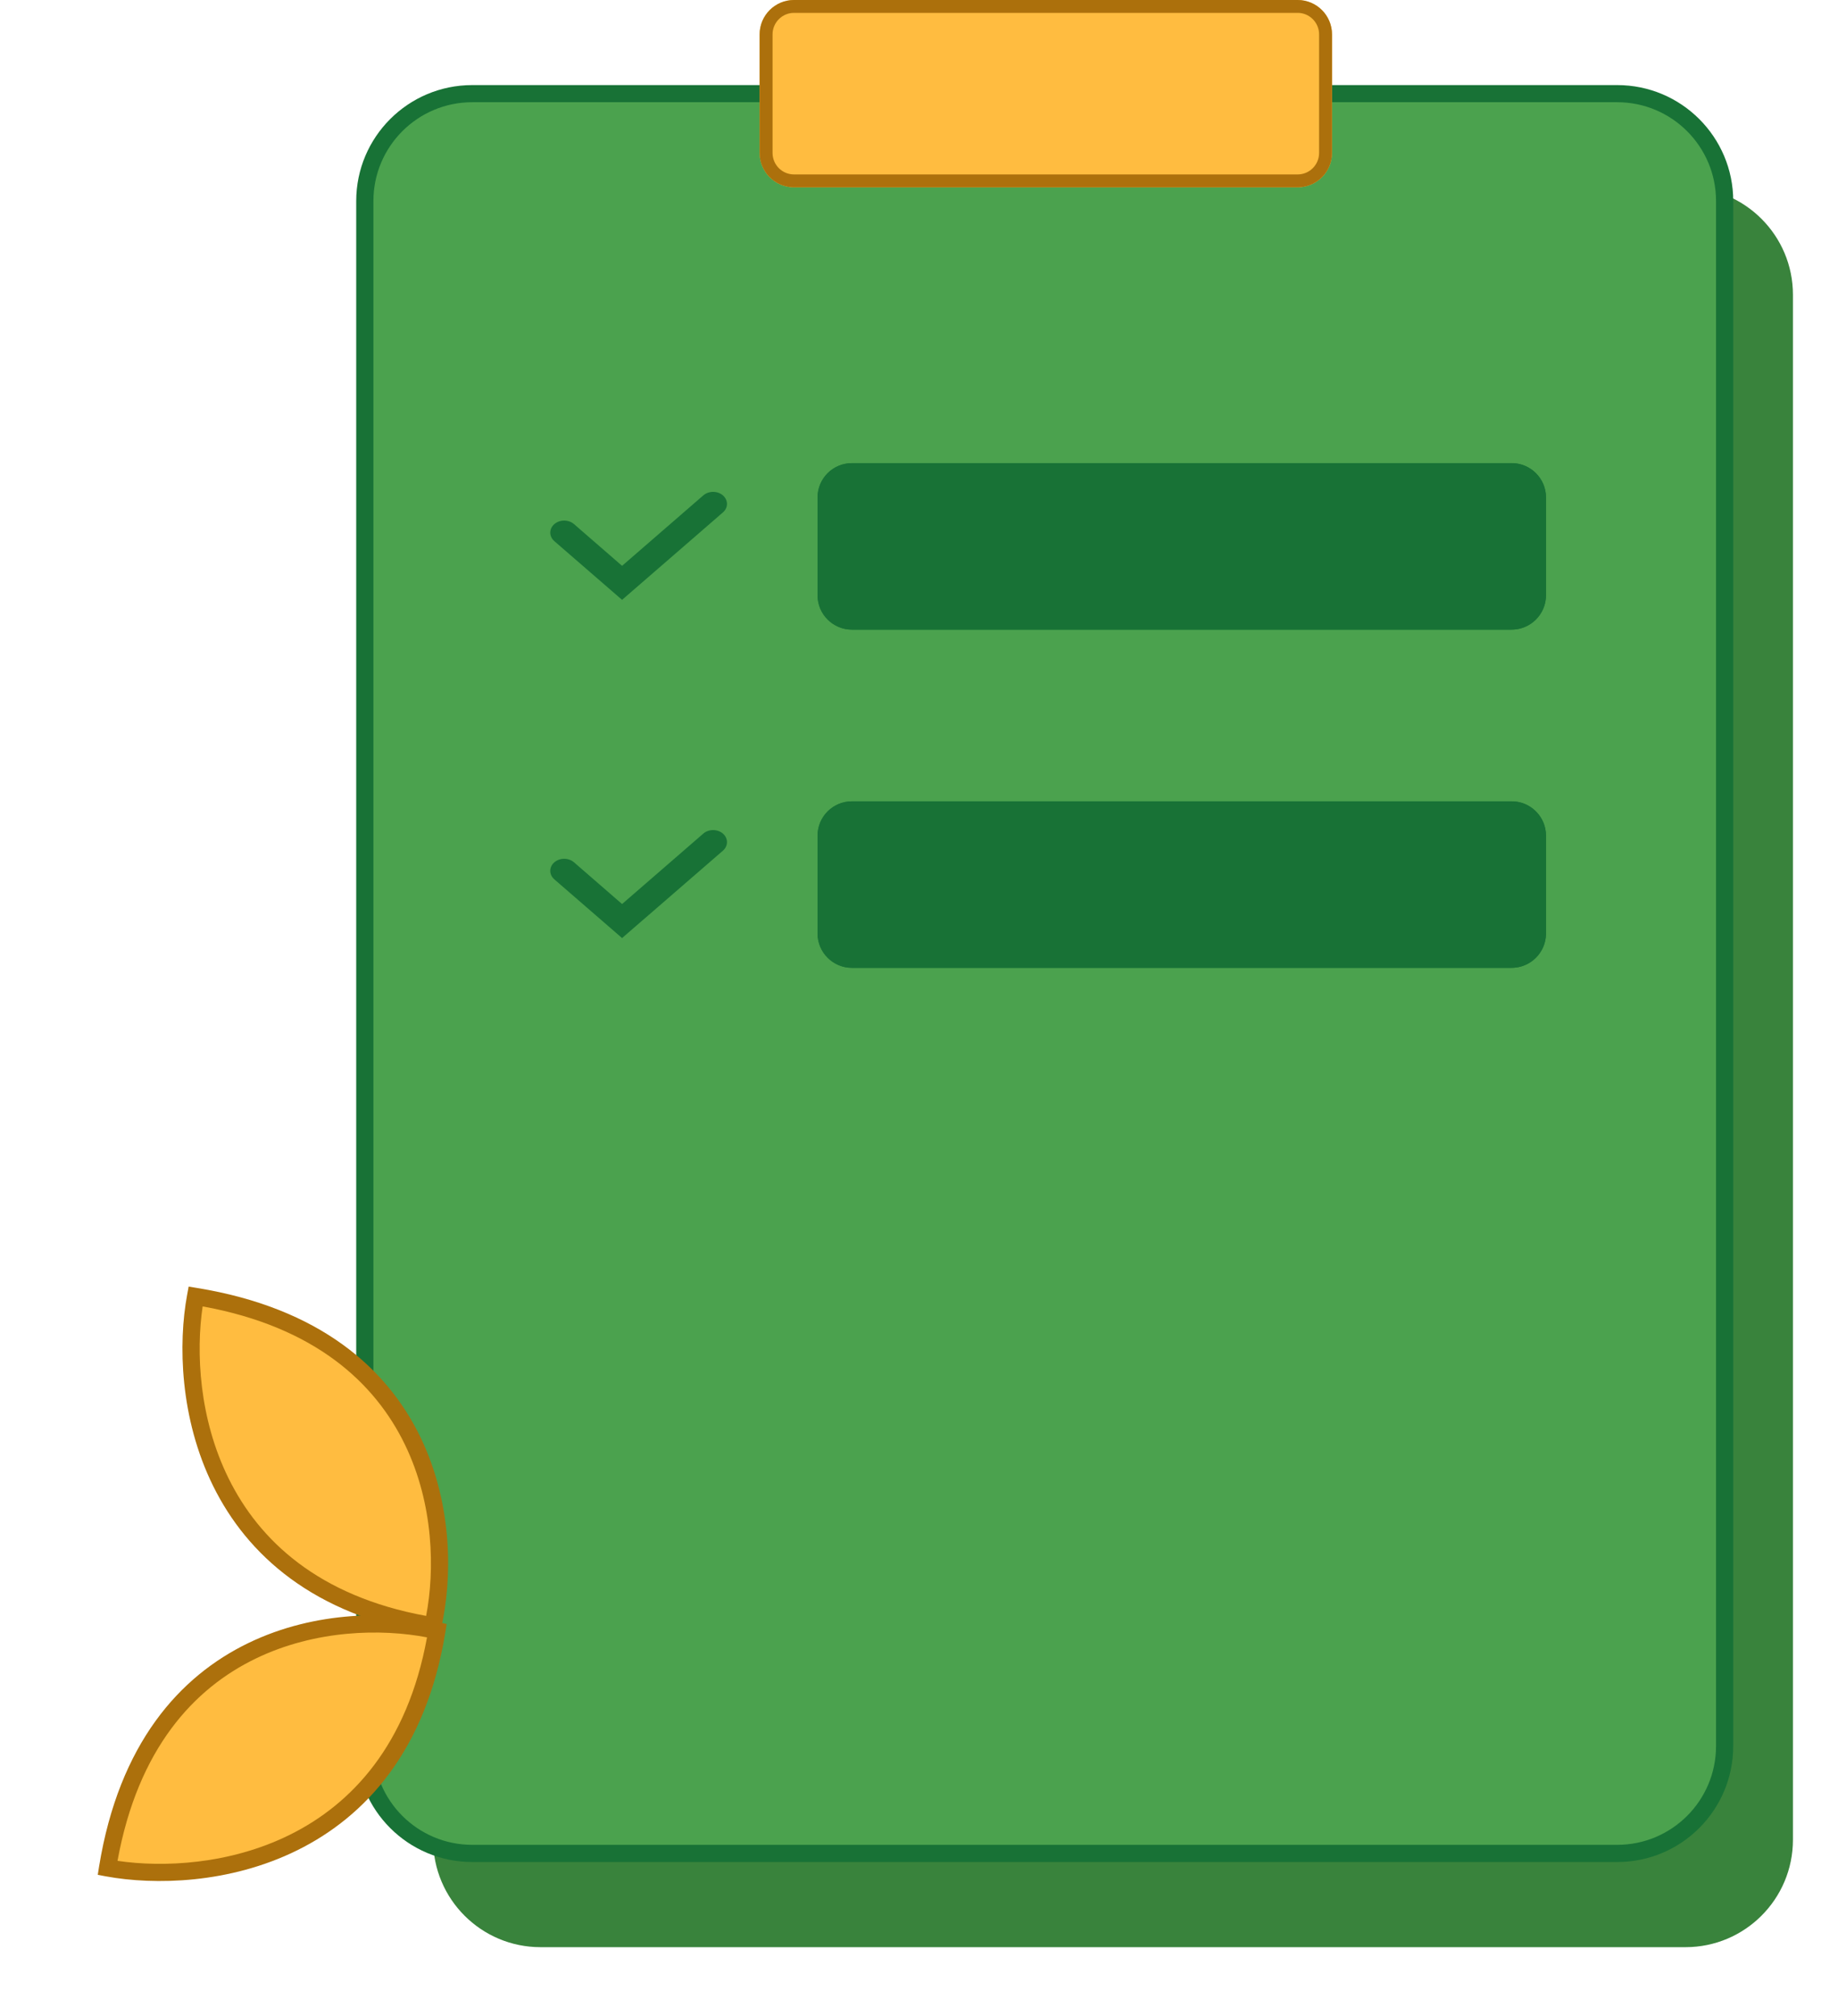
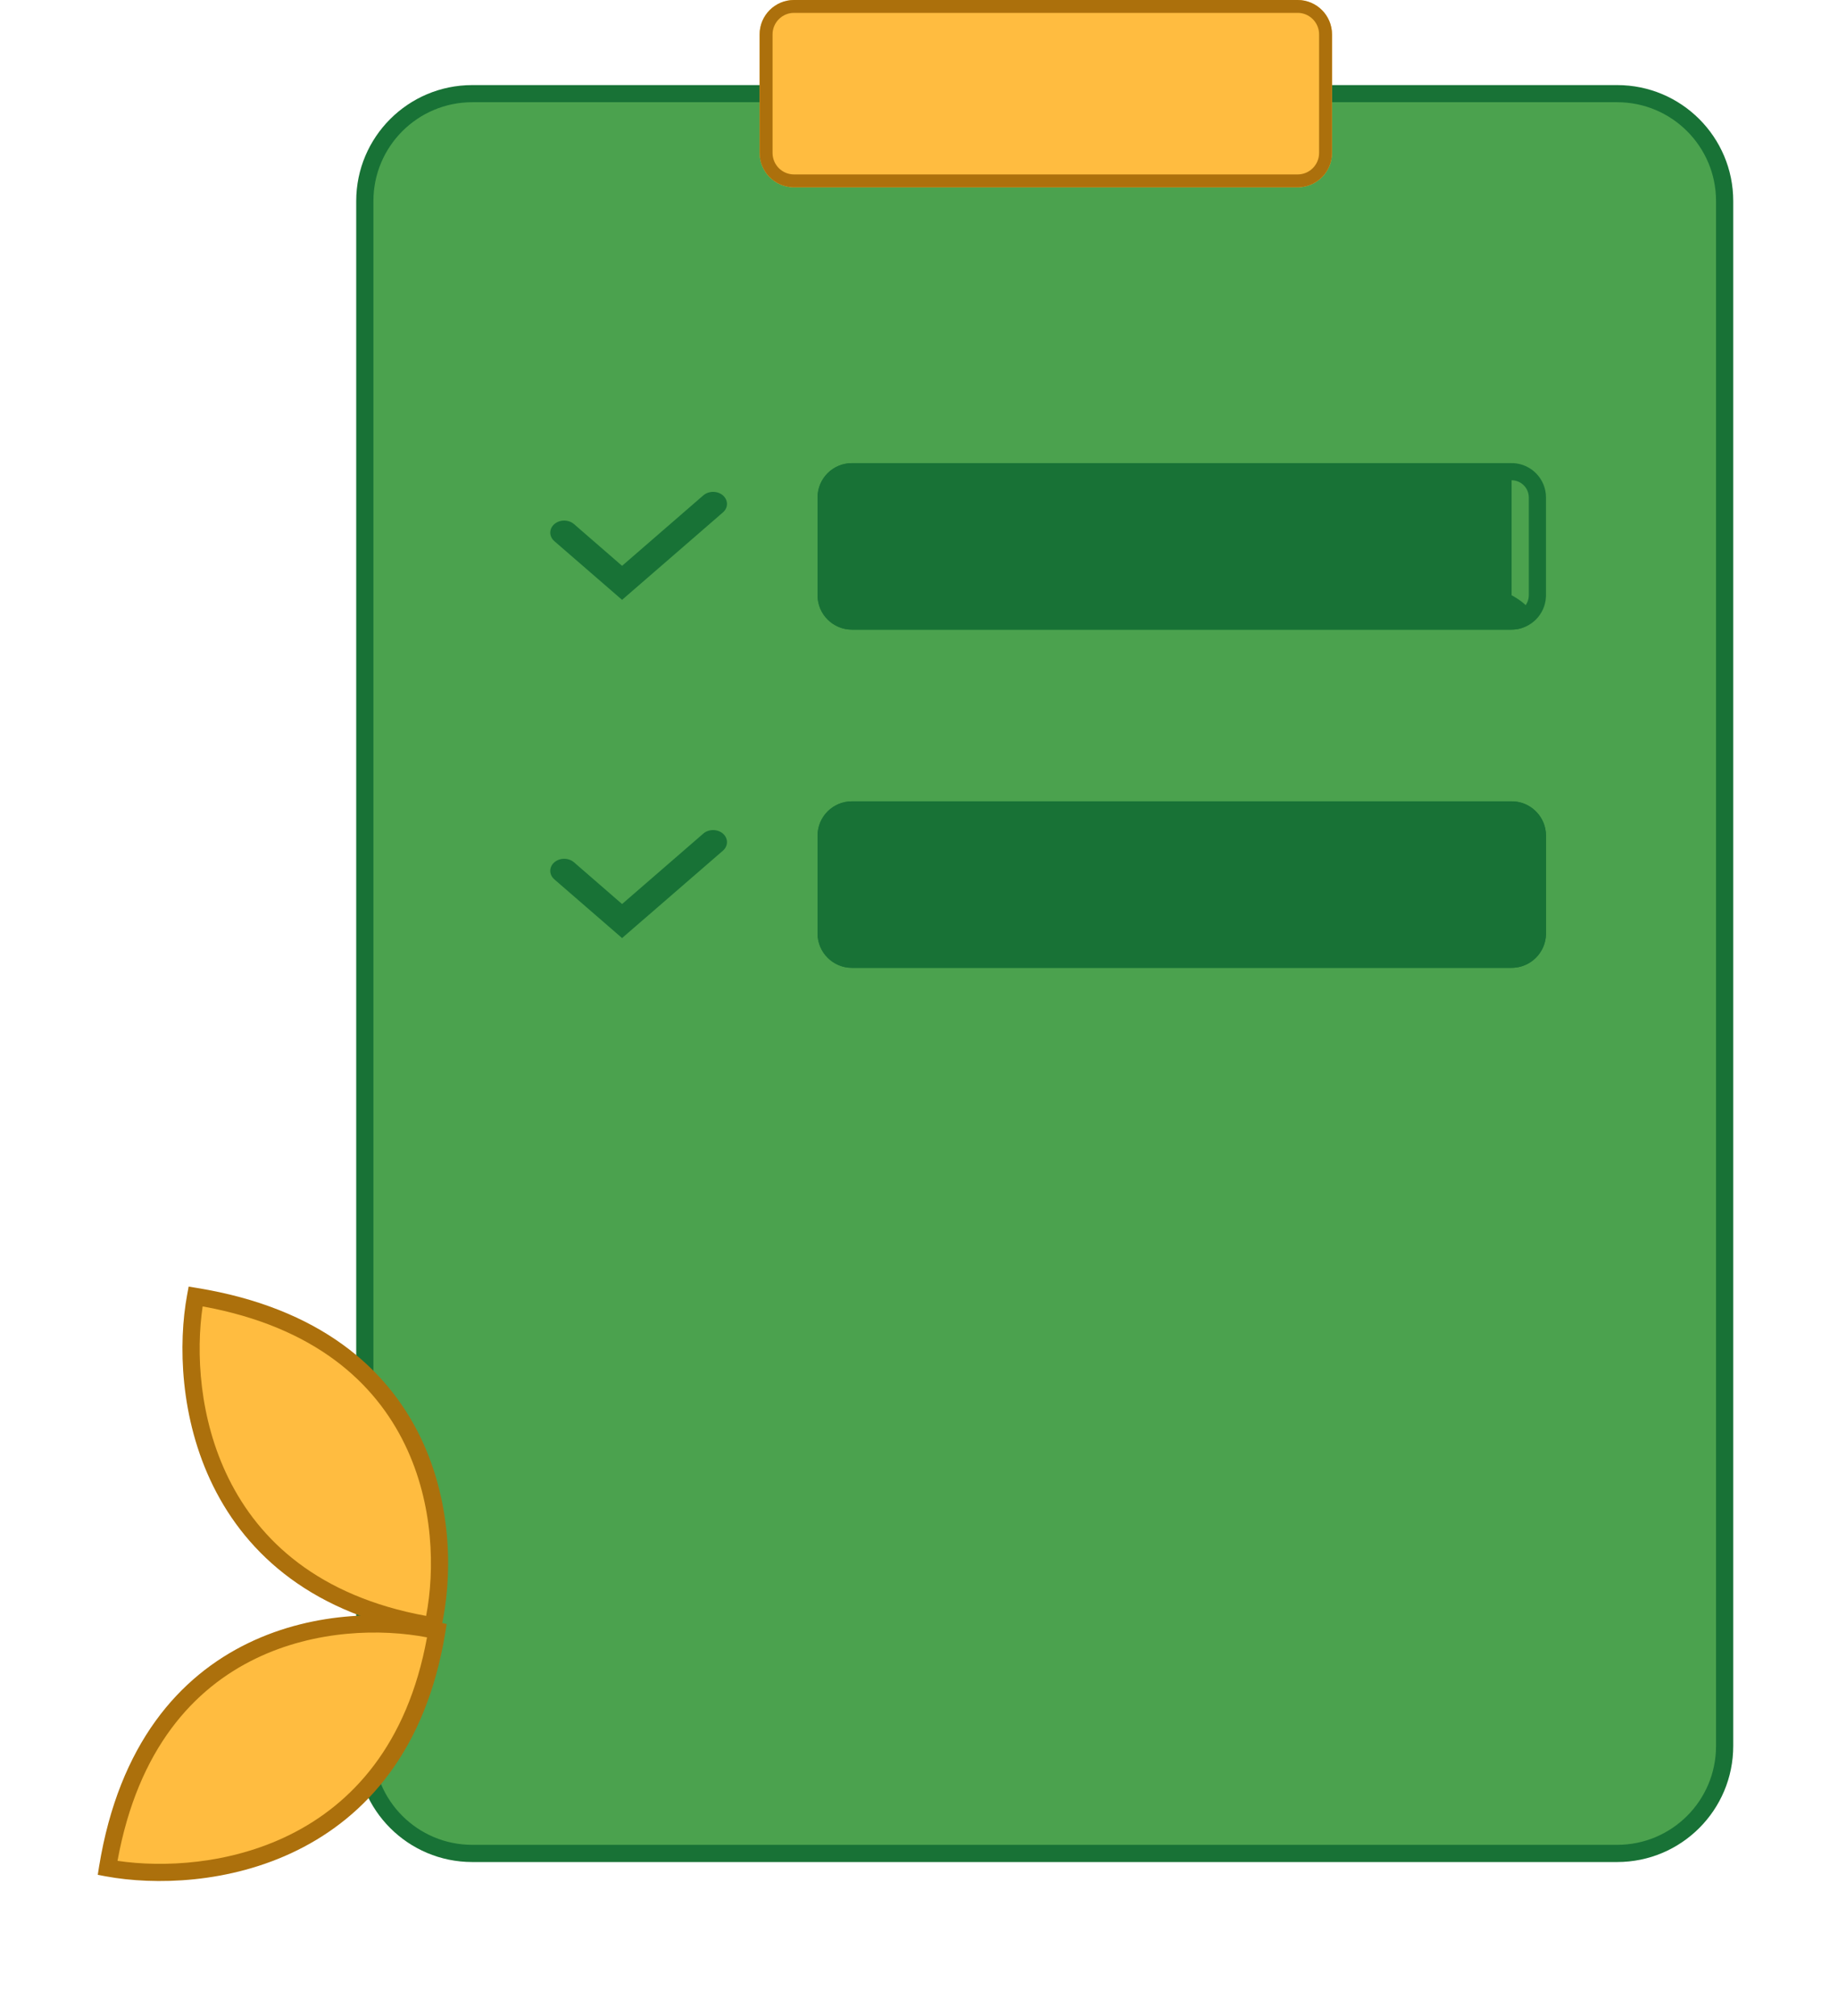
<svg xmlns="http://www.w3.org/2000/svg" width="31" height="34" viewBox="0 0 31 34" fill="none">
-   <path d="M9.117 32.84H28.428C29.429 32.84 30.24 32.029 30.24 31.028V10.269V4.972C30.24 3.971 29.429 3.16 28.428 3.16H21.819H9.117C8.116 3.16 7.305 3.971 7.305 4.972V31.028C7.305 32.029 8.116 32.84 9.117 32.84Z" fill="#39833C" />
  <path d="M7.968 31.26H27.28C28.28 31.26 29.092 30.448 29.092 29.448V8.689V3.392C29.092 2.391 28.28 1.58 27.28 1.58H20.671H7.968C6.967 1.58 6.156 2.391 6.156 3.392V29.448C6.156 30.448 6.967 31.26 7.968 31.26Z" fill="#4BA24E" />
  <path d="M28.943 3.391C28.943 2.471 28.197 1.724 27.276 1.724H7.965C7.044 1.724 6.298 2.471 6.298 3.391V29.447C6.298 30.368 7.044 31.114 7.965 31.114H27.276C28.197 31.114 28.943 30.368 28.943 29.447V3.391ZM29.233 29.447C29.233 30.528 28.357 31.404 27.276 31.404H7.965C6.884 31.404 6.008 30.528 6.008 29.447V3.391C6.008 2.311 6.884 1.435 7.965 1.435H27.276C28.357 1.435 29.233 2.311 29.233 3.391V29.447Z" fill="#187236" />
  <path d="M3.29 21.866C2.997 23.452 3.388 26.786 7.292 27.42C7.652 25.845 7.356 22.527 3.29 21.866Z" fill="#FFBC40" />
  <path d="M3.322 21.722C5.398 22.06 6.531 23.082 7.09 24.236C7.645 25.382 7.627 26.64 7.442 27.452L7.411 27.585L7.277 27.563C5.279 27.238 4.166 26.217 3.596 25.064C3.03 23.919 3.005 22.655 3.156 21.839L3.182 21.699L3.322 21.722ZM3.418 22.033C3.304 22.803 3.355 23.922 3.856 24.935C4.371 25.978 5.367 26.92 7.187 27.253C7.334 26.489 7.319 25.374 6.829 24.363C6.326 23.325 5.316 22.379 3.418 22.033Z" fill="#AC700C" />
  <path d="M1.811 31.504C3.397 31.797 6.731 31.406 7.366 27.502C5.79 27.142 2.472 27.438 1.811 31.504Z" fill="#FFBC40" />
  <path d="M1.671 31.48C2.009 29.404 3.031 28.271 4.186 27.712C5.331 27.157 6.589 27.174 7.401 27.36L7.534 27.39L7.512 27.525C7.188 29.522 6.167 30.636 5.013 31.206C3.868 31.772 2.605 31.796 1.788 31.646L1.649 31.62L1.671 31.48ZM1.982 31.384C2.752 31.498 3.872 31.447 4.885 30.946C5.927 30.431 6.87 29.434 7.202 27.615C6.438 27.468 5.324 27.483 4.312 27.973C3.274 28.475 2.328 29.486 1.982 31.384Z" fill="#AC700C" />
-   <path d="M13.789 8.39C13.789 8.07 14.049 7.811 14.369 7.811H25.495C25.815 7.811 26.075 8.07 26.075 8.39V10.039C26.075 10.359 25.815 10.619 25.495 10.619H14.369C14.049 10.619 13.789 10.359 13.789 10.039V8.39Z" fill="#187236" />
+   <path d="M13.789 8.39C13.789 8.07 14.049 7.811 14.369 7.811H25.495V10.039C26.075 10.359 25.815 10.619 25.495 10.619H14.369C14.049 10.619 13.789 10.359 13.789 10.039V8.39Z" fill="#187236" />
  <path d="M25.495 10.329V10.619H14.369V10.329H25.495ZM25.785 10.039V8.39C25.785 8.23 25.655 8.1 25.495 8.1H14.369C14.209 8.1 14.079 8.23 14.079 8.39V10.039C14.079 10.199 14.209 10.329 14.369 10.329V10.619C14.049 10.619 13.789 10.359 13.789 10.039V8.39C13.789 8.07 14.049 7.811 14.369 7.811H25.495L25.525 7.811C25.831 7.827 26.075 8.08 26.075 8.39V10.039L26.074 10.069C26.059 10.365 25.821 10.603 25.525 10.618L25.495 10.619V10.329C25.655 10.329 25.785 10.199 25.785 10.039Z" fill="#187236" />
  <path d="M13.789 14.095C13.789 13.774 14.049 13.515 14.369 13.515H25.495C25.815 13.515 26.075 13.774 26.075 14.095V15.743C26.075 16.063 25.815 16.323 25.495 16.323H14.369C14.049 16.323 13.789 16.063 13.789 15.743V14.095Z" fill="#187236" />
  <path d="M25.495 16.033V16.323H14.369V16.033H25.495ZM25.785 15.743V14.095C25.785 13.934 25.655 13.805 25.495 13.805H14.369C14.209 13.805 14.079 13.934 14.079 14.095V15.743C14.079 15.903 14.209 16.033 14.369 16.033V16.323C14.049 16.323 13.789 16.063 13.789 15.743V14.095C13.789 13.774 14.049 13.515 14.369 13.515H25.495L25.525 13.515C25.831 13.531 26.075 13.784 26.075 14.095V15.743L26.074 15.773C26.059 16.069 25.821 16.307 25.525 16.322L25.495 16.323V16.033C25.655 16.033 25.785 15.903 25.785 15.743Z" fill="#187236" />
  <path d="M11.862 8.355C11.953 8.276 12.102 8.276 12.193 8.355C12.284 8.435 12.284 8.563 12.193 8.642L10.492 10.117L9.35 9.127C9.258 9.047 9.258 8.919 9.35 8.839C9.441 8.76 9.589 8.76 9.681 8.839L10.492 9.543L11.862 8.355Z" fill="#187236" />
  <path d="M11.862 14.059C11.953 13.98 12.102 13.98 12.193 14.059C12.284 14.139 12.284 14.267 12.193 14.347L10.492 15.821L9.35 14.831C9.258 14.751 9.258 14.623 9.35 14.543C9.441 14.464 9.589 14.464 9.681 14.543L10.492 15.247L11.862 14.059Z" fill="#187236" />
  <path d="M12.812 0.58C12.812 0.26 13.072 0 13.392 0H21.886C22.206 0 22.466 0.26 22.466 0.58V2.579C22.466 2.9 22.206 3.159 21.886 3.159H13.392C13.072 3.159 12.812 2.9 12.812 2.579V0.58Z" fill="#FFBC40" />
  <path d="M21.886 2.942V3.159H13.392V2.942H21.886ZM22.248 2.579V0.58C22.248 0.38 22.086 0.217 21.886 0.217H13.392C13.192 0.217 13.03 0.38 13.03 0.58V2.579C13.03 2.78 13.192 2.942 13.392 2.942V3.159L13.363 3.158C13.056 3.143 12.812 2.89 12.812 2.579V0.58C12.812 0.26 13.072 4.2278e-09 13.392 0H21.886C22.206 0 22.466 0.26 22.466 0.58V2.579C22.466 2.89 22.222 3.143 21.916 3.158L21.886 3.159V2.942C22.086 2.942 22.248 2.78 22.248 2.579Z" fill="#AC700C" />
</svg>